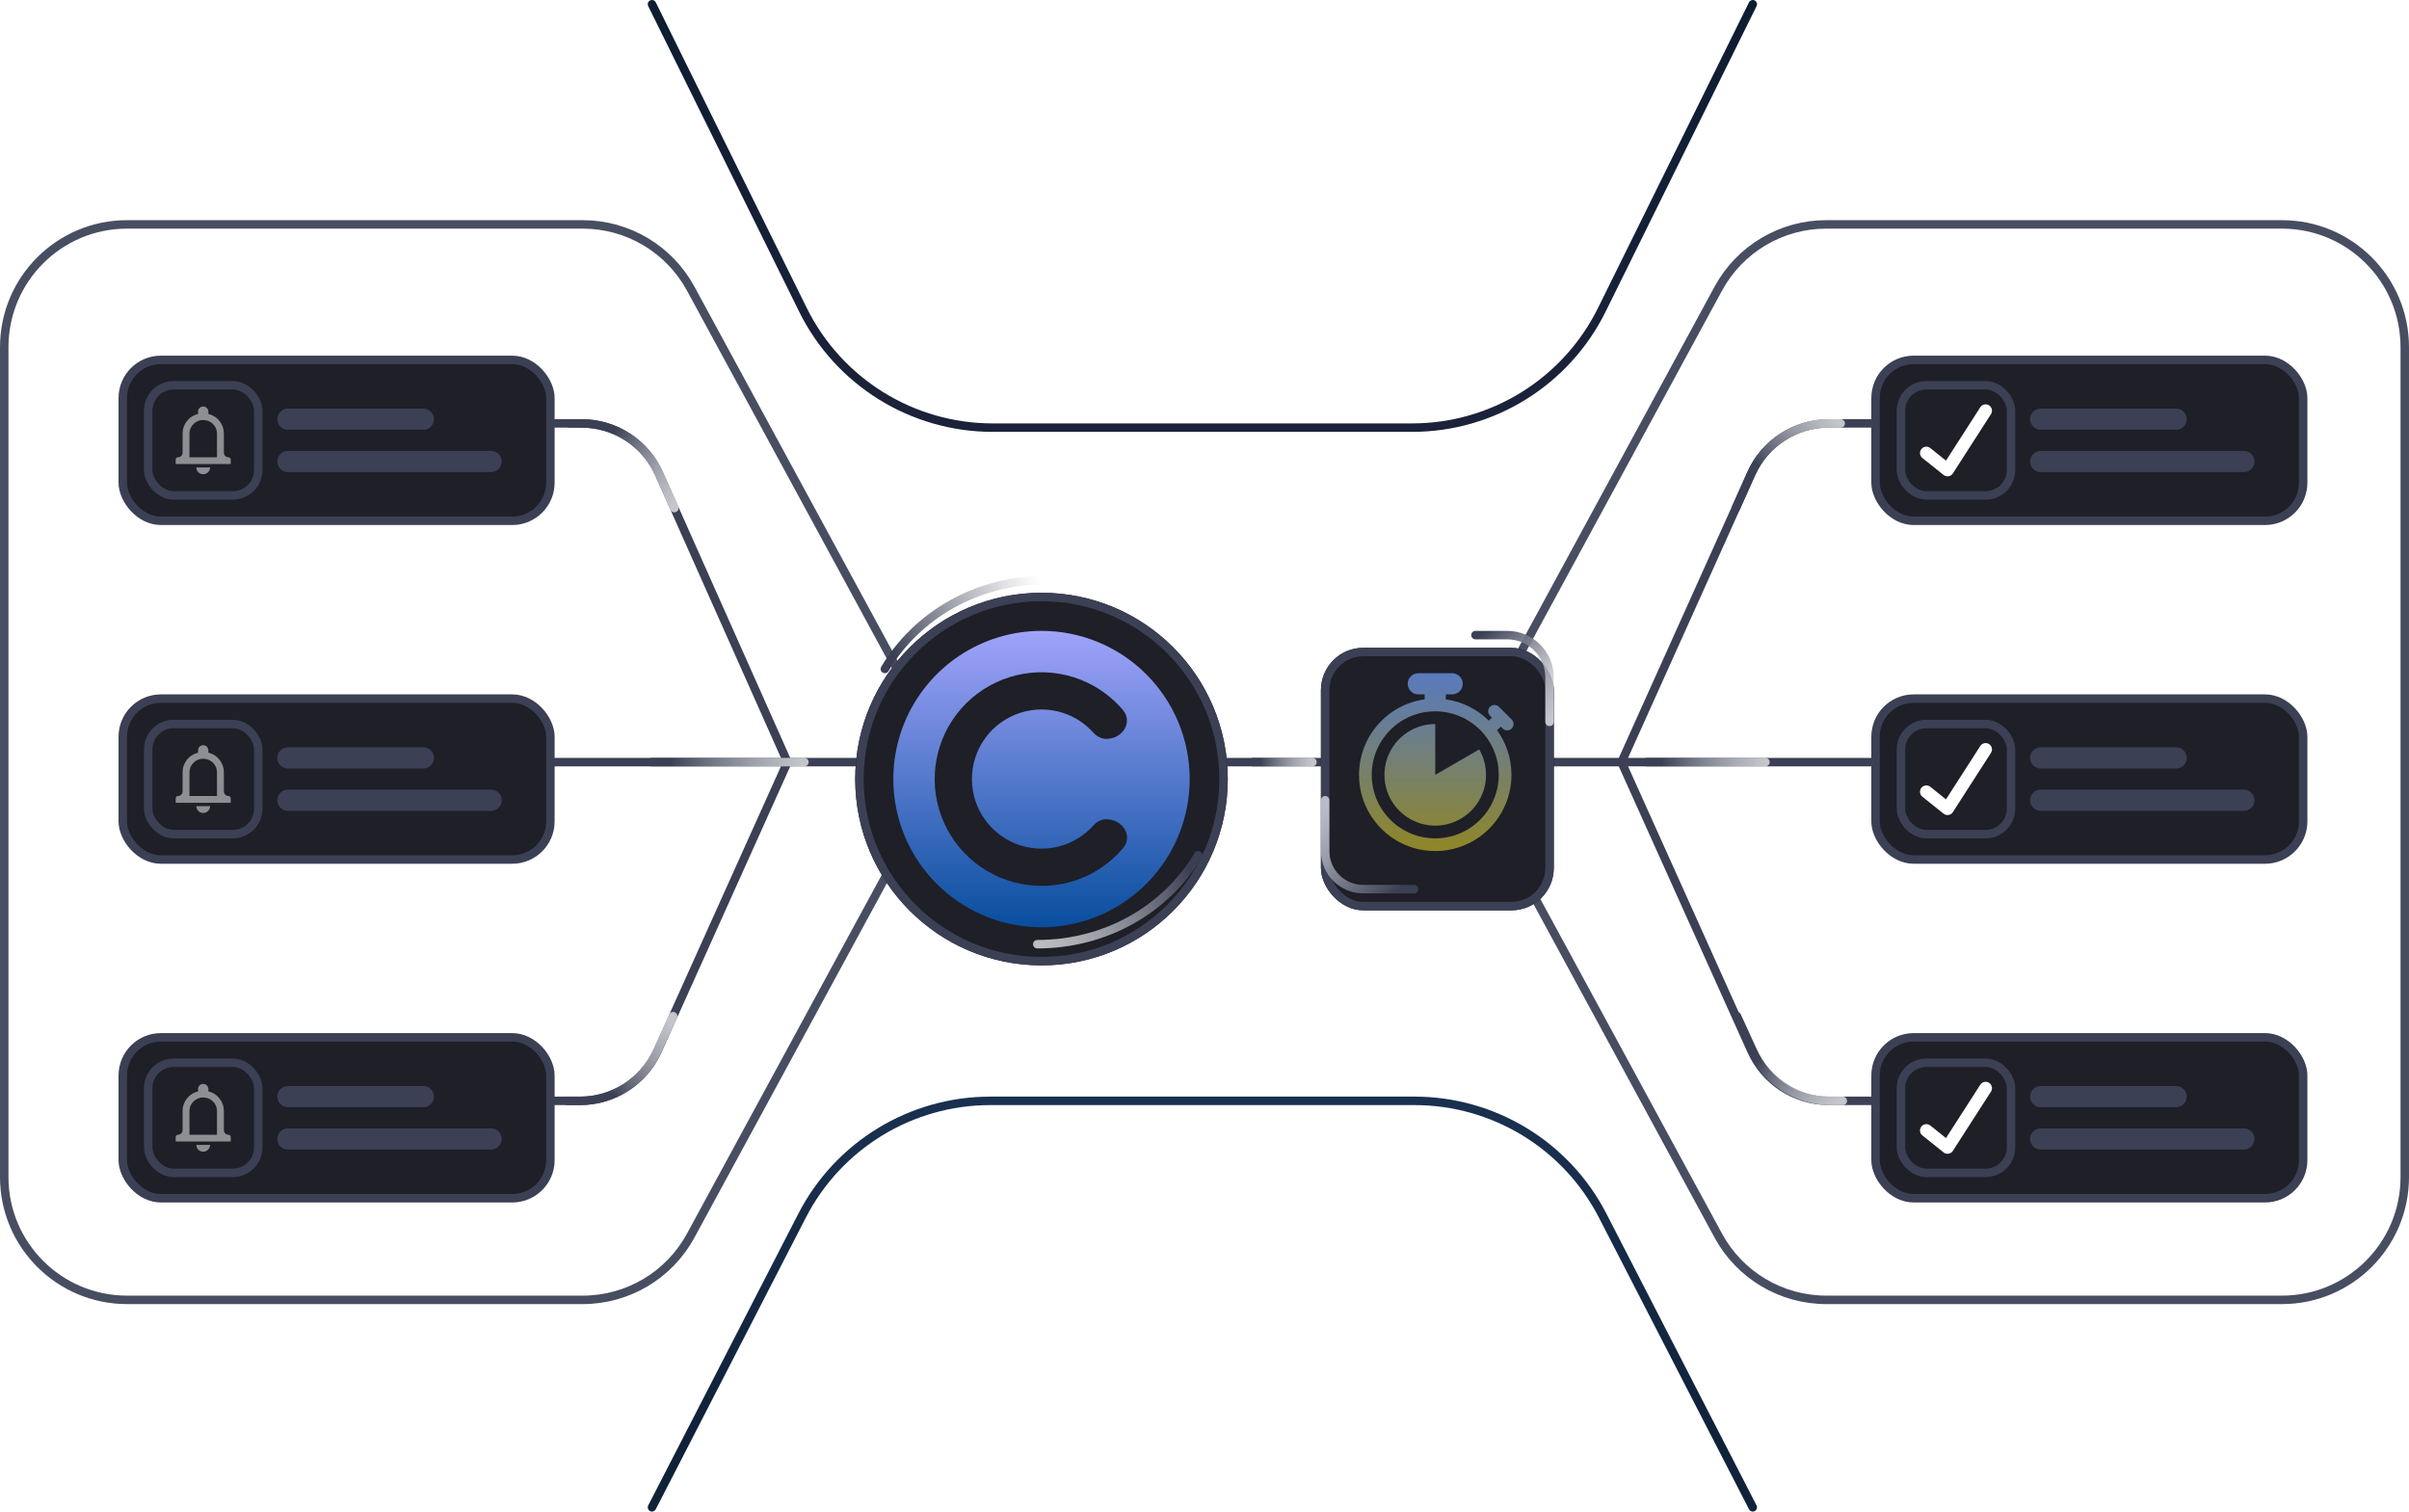
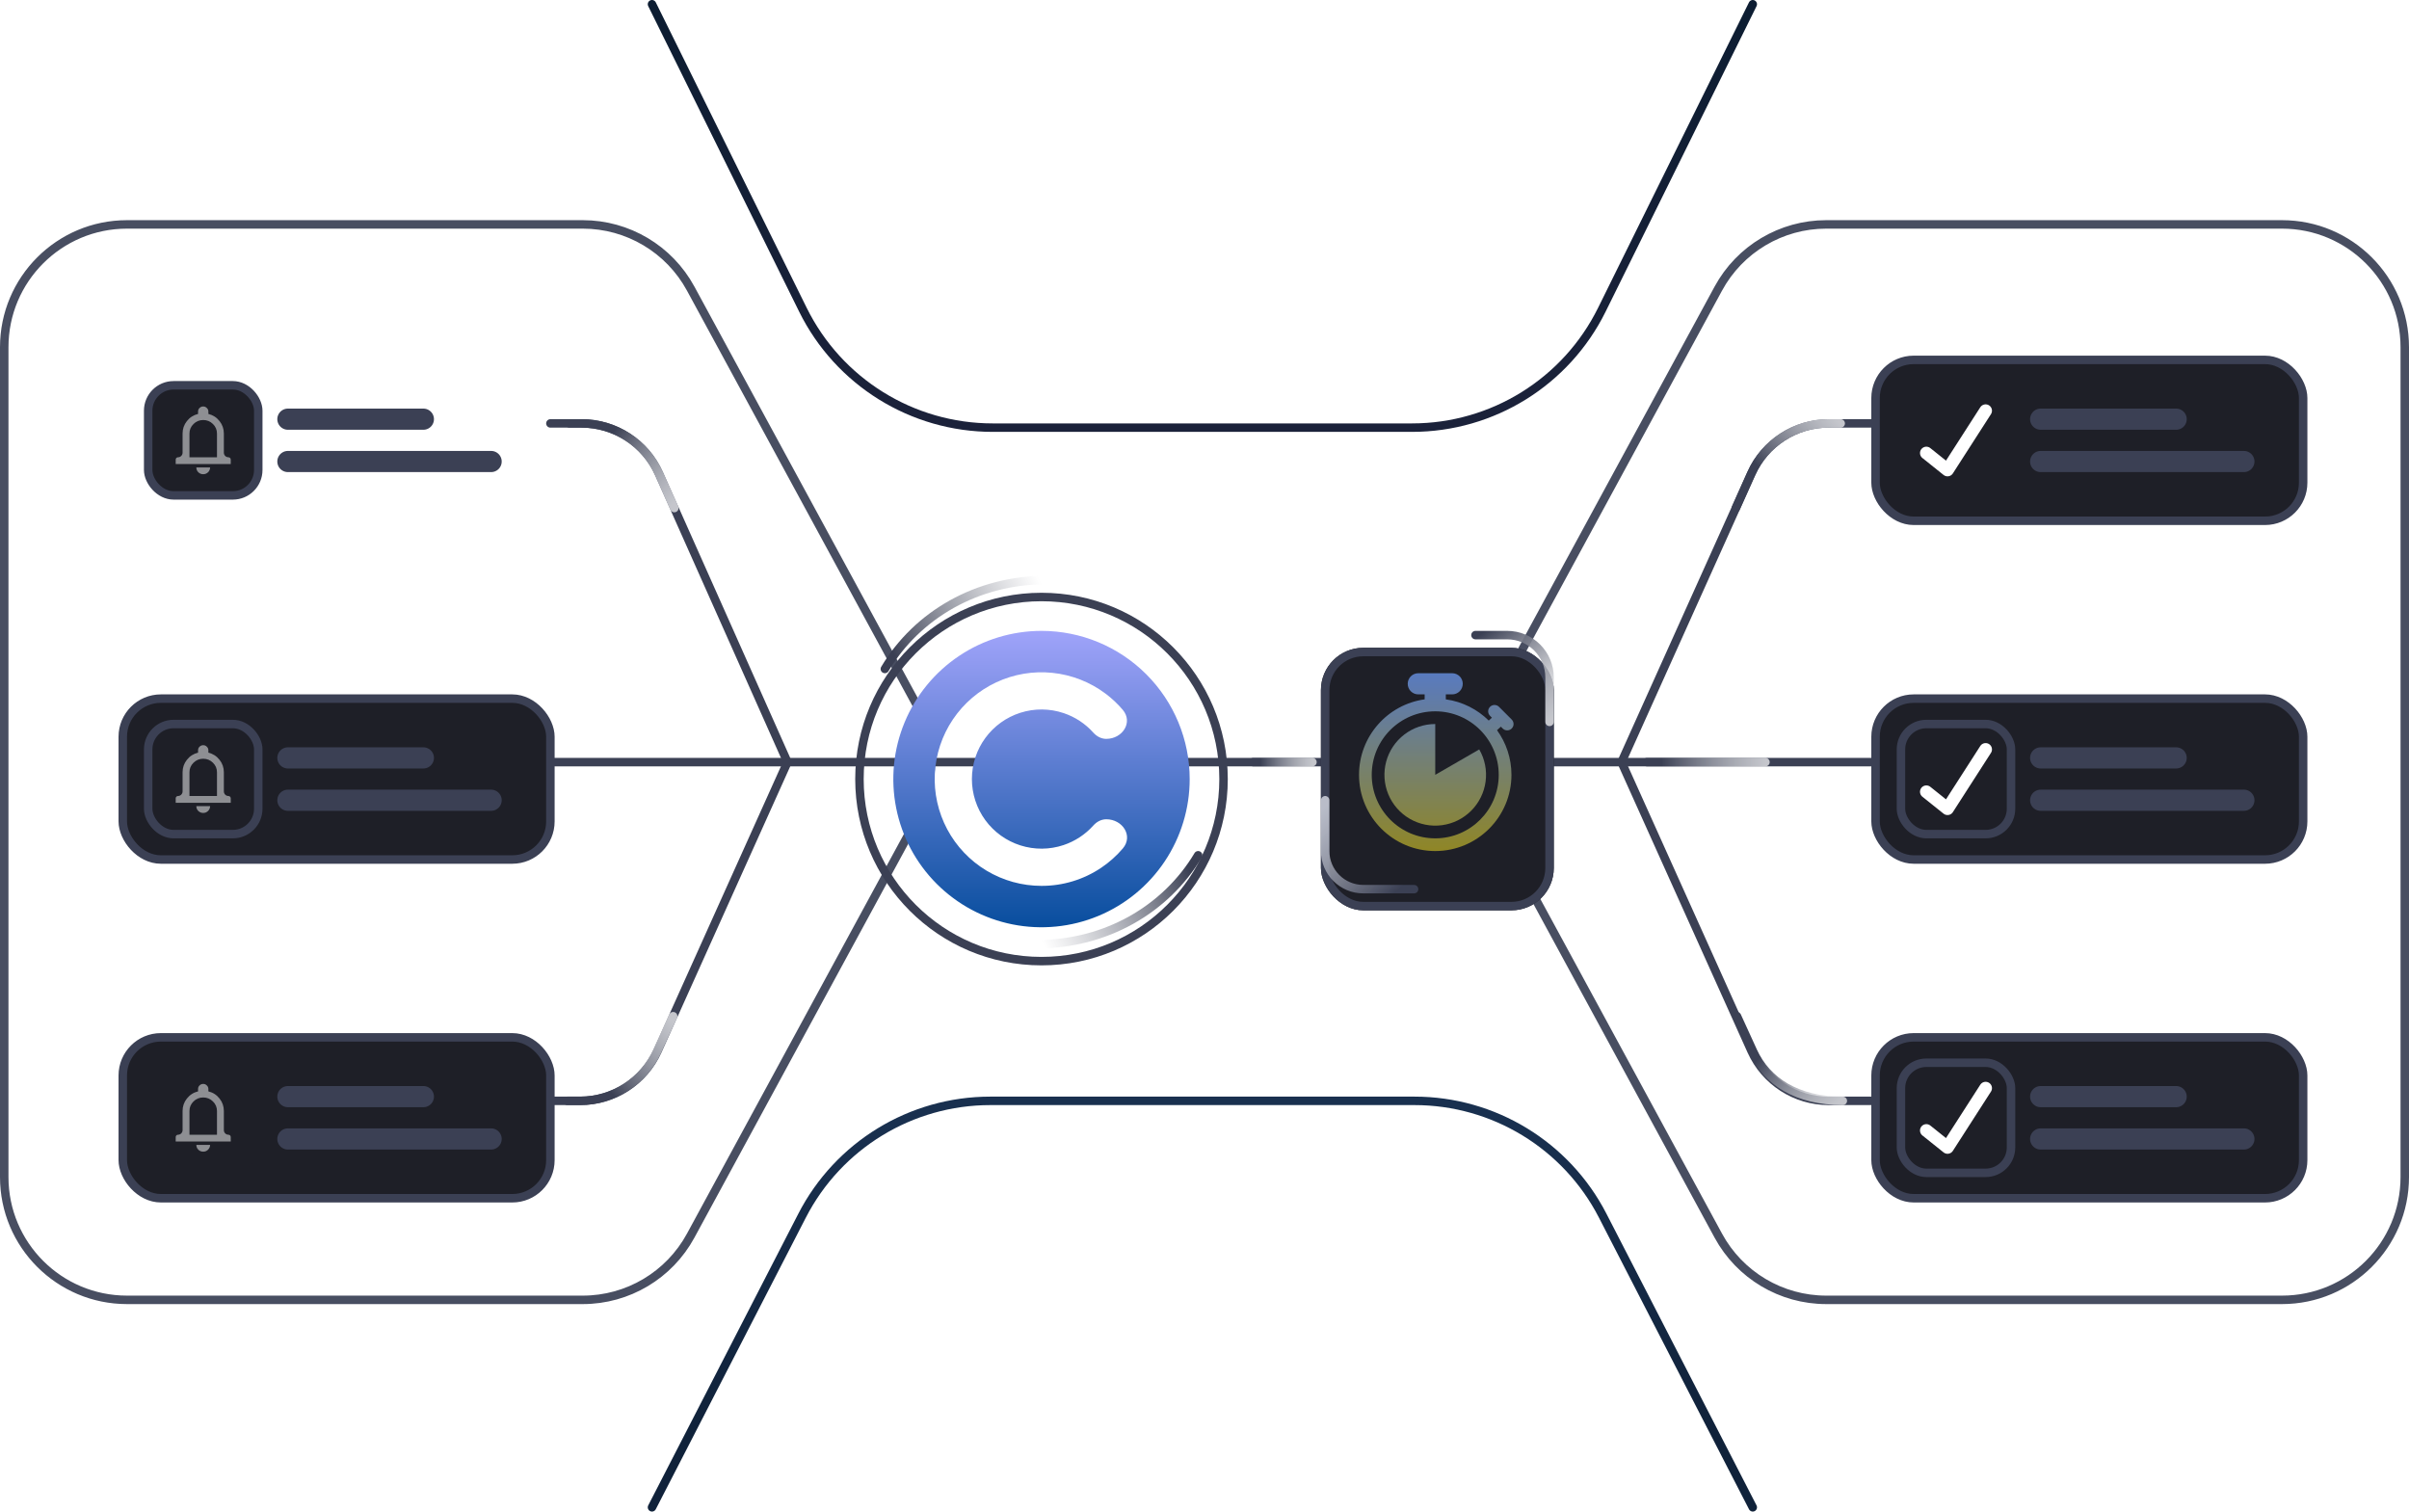
<svg xmlns="http://www.w3.org/2000/svg" width="569" height="357" viewBox="0 0 569 357" fill="none">
  <path d="M1 82C1 65.984 13.984 53 30 53H137.652C148.284 53 158.064 58.818 163.138 68.162L216.349 166.162C221.035 174.792 221.035 185.208 216.349 193.838L163.138 291.838C158.064 301.182 148.284 307 137.652 307H30C13.984 307 1 294.016 1 278V82Z" stroke="#1B223A" stroke-opacity="0.8" stroke-width="2" />
  <path d="M568 82C568 65.984 555.016 53 539 53H431.348C420.716 53 410.936 58.818 405.862 68.162L352.651 166.162C347.965 174.792 347.965 185.208 352.651 193.838L405.862 291.838C410.936 301.182 420.716 307 431.348 307H539C555.016 307 568 294.016 568 278V82Z" stroke="#1B223A" stroke-opacity="0.8" stroke-width="2" />
  <path d="M462 180L54 180" stroke="#3B4054" stroke-width="2" stroke-linecap="round" stroke-linejoin="round" />
  <path d="M186 180L155.648 111.862C152.434 104.648 145.276 100 137.378 100H130" stroke="#3B4054" stroke-width="2" stroke-linecap="round" stroke-linejoin="round" />
  <path d="M134.5 100H137.378C145.276 100 152.434 104.648 155.648 111.862L159.273 120" stroke="url(#paint0_linear_447_3)" stroke-width="2" stroke-linecap="round" stroke-linejoin="round" />
  <path d="M186 180L155.307 248.207C152.077 255.384 144.938 260 137.068 260H118.5" stroke="#3B4054" stroke-width="2" stroke-linecap="round" stroke-linejoin="round" />
  <path d="M383 180L413.693 111.793C416.923 104.616 424.062 100 431.932 100H450.5" stroke="#3B4054" stroke-width="2" stroke-linecap="round" stroke-linejoin="round" />
  <path d="M383 180L413.693 248.207C416.923 255.384 424.062 260 431.932 260H450.5" stroke="#3B4054" stroke-width="2" stroke-linecap="round" stroke-linejoin="round" />
  <g filter="url(#filter0_d_447_3)">
-     <rect x="29" y="81" width="101" height="38" rx="9" fill="#1E1F27" stroke="#3B4054" stroke-width="2" />
    <rect x="35" y="87" width="26" height="26" rx="6" fill="#1E1F27" />
    <rect x="35" y="87" width="26" height="26" rx="6" stroke="#3B4054" stroke-width="2" />
    <path d="M41.5 105.6V104.542C41.5 104.243 41.742 104 42.042 104C42.64 104 43.125 103.515 43.125 102.917V98.4C43.125 97.293 43.464 96.313 44.141 95.46C44.818 94.593 45.698 94.027 46.781 93.76V93.2C46.781 92.867 46.896 92.587 47.127 92.36C47.37 92.12 47.661 92 48 92C48.339 92 48.623 92.12 48.853 92.36C49.097 92.587 49.219 92.867 49.219 93.2V93.76C50.302 94.027 51.182 94.593 51.859 95.46C52.536 96.313 52.875 97.293 52.875 98.4V102.917C52.875 103.515 53.36 104 53.958 104C54.258 104 54.5 104.243 54.5 104.542V105.6H41.5ZM48 108C47.553 108 47.167 107.847 46.842 107.54C46.531 107.22 46.375 106.84 46.375 106.4H49.625C49.625 106.84 49.462 107.22 49.138 107.54C48.826 107.847 48.447 108 48 108ZM44.75 104H51.25V98.4C51.25 97.52 50.932 96.767 50.295 96.14C49.659 95.513 48.894 95.2 48 95.2C47.106 95.2 46.341 95.513 45.705 96.14C45.068 96.767 44.75 97.52 44.75 98.4V104Z" fill="#8E8F93" />
    <path d="M68 95H100" stroke="#3B4054" stroke-width="5" stroke-linecap="round" stroke-linejoin="round" />
    <path d="M68 105H116" stroke="#3B4054" stroke-width="5" stroke-linecap="round" stroke-linejoin="round" />
  </g>
  <g filter="url(#filter1_d_447_3)">
    <rect x="29" y="161" width="101" height="38" rx="9" fill="#1E1F27" stroke="#3B4054" stroke-width="2" />
    <rect x="35" y="167" width="26" height="26" rx="6" fill="#1E1F27" />
    <rect x="35" y="167" width="26" height="26" rx="6" stroke="#3B4054" stroke-width="2" />
    <path d="M41.5 185.6V184.542C41.5 184.243 41.742 184 42.042 184C42.64 184 43.125 183.515 43.125 182.917V178.4C43.125 177.293 43.464 176.313 44.141 175.46C44.818 174.593 45.698 174.027 46.781 173.76V173.2C46.781 172.867 46.896 172.587 47.127 172.36C47.37 172.12 47.661 172 48 172C48.339 172 48.623 172.12 48.853 172.36C49.097 172.587 49.219 172.867 49.219 173.2V173.76C50.302 174.027 51.182 174.593 51.859 175.46C52.536 176.313 52.875 177.293 52.875 178.4V182.917C52.875 183.515 53.36 184 53.958 184C54.258 184 54.5 184.243 54.5 184.542V185.6H41.5ZM48 188C47.553 188 47.167 187.847 46.842 187.54C46.531 187.22 46.375 186.84 46.375 186.4H49.625C49.625 186.84 49.462 187.22 49.138 187.54C48.826 187.847 48.447 188 48 188ZM44.75 184H51.25V178.4C51.25 177.52 50.932 176.767 50.295 176.14C49.659 175.513 48.894 175.2 48 175.2C47.106 175.2 46.341 175.513 45.705 176.14C45.068 176.767 44.75 177.52 44.75 178.4V184Z" fill="#8E8F93" />
    <path d="M68 175H100" stroke="#3B4054" stroke-width="5" stroke-linecap="round" stroke-linejoin="round" />
    <path d="M68 185H116" stroke="#3B4054" stroke-width="5" stroke-linecap="round" stroke-linejoin="round" />
  </g>
  <g filter="url(#filter2_d_447_3)">
    <rect x="29" y="241" width="101" height="38" rx="9" fill="#1E1F27" stroke="#3B4054" stroke-width="2" />
    <rect x="35" y="247" width="26" height="26" rx="6" fill="#1E1F27" />
-     <rect x="35" y="247" width="26" height="26" rx="6" stroke="#3B4054" stroke-width="2" />
    <path d="M41.5 265.6V264.542C41.5 264.243 41.742 264 42.042 264C42.64 264 43.125 263.515 43.125 262.917V258.4C43.125 257.293 43.464 256.313 44.141 255.46C44.818 254.593 45.698 254.027 46.781 253.76V253.2C46.781 252.867 46.896 252.587 47.127 252.36C47.37 252.12 47.661 252 48 252C48.339 252 48.623 252.12 48.853 252.36C49.097 252.587 49.219 252.867 49.219 253.2V253.76C50.302 254.027 51.182 254.593 51.859 255.46C52.536 256.313 52.875 257.293 52.875 258.4V262.917C52.875 263.515 53.36 264 53.958 264C54.258 264 54.5 264.243 54.5 264.542V265.6H41.5ZM48 268C47.553 268 47.167 267.847 46.842 267.54C46.531 267.22 46.375 266.84 46.375 266.4H49.625C49.625 266.84 49.462 267.22 49.138 267.54C48.826 267.847 48.447 268 48 268ZM44.75 264H51.25V258.4C51.25 257.52 50.932 256.767 50.295 256.14C49.659 255.513 48.894 255.2 48 255.2C47.106 255.2 46.341 255.513 45.705 256.14C45.068 256.767 44.75 257.52 44.75 258.4V264Z" fill="#8E8F93" />
    <path d="M68 255H100" stroke="#3B4054" stroke-width="5" stroke-linecap="round" stroke-linejoin="round" />
    <path d="M68 265H116" stroke="#3B4054" stroke-width="5" stroke-linecap="round" stroke-linejoin="round" />
  </g>
  <g filter="url(#filter3_d_447_3)">
-     <circle cx="246" cy="180" r="44" fill="#1E1F27" />
    <circle cx="246" cy="180" r="43" stroke="#3B4054" stroke-width="2" />
  </g>
  <path fill-rule="evenodd" clip-rule="evenodd" d="M247 138C231.261 138 217.349 145.95 209.859 158.512C209.576 158.986 208.962 159.142 208.488 158.859C208.014 158.576 207.858 157.962 208.141 157.488C216.004 144.299 230.581 136 247 136C247.553 136 248 136.448 248 137C248 137.552 247.553 138 247 138Z" fill="url(#paint1_linear_447_3)" />
  <path fill-rule="evenodd" clip-rule="evenodd" d="M245 222C260.739 222 274.651 214.05 282.141 201.488C282.424 201.014 283.038 200.858 283.512 201.141C283.986 201.424 284.142 202.038 283.859 202.512C275.996 215.701 261.419 224 245 224C244.447 224 244 223.553 244 223C244 222.448 244.447 222 245 222Z" fill="url(#paint2_linear_447_3)" />
  <g filter="url(#filter4_d_447_3)">
    <path d="M246 145C239.078 145 232.311 147.053 226.555 150.899C220.799 154.744 216.313 160.211 213.664 166.606C211.015 173.001 210.322 180.039 211.673 186.828C213.023 193.617 216.356 199.854 221.251 204.749C226.146 209.644 232.383 212.977 239.172 214.327C245.961 215.678 252.999 214.985 259.394 212.336C265.789 209.687 271.256 205.201 275.101 199.445C278.947 193.689 281 186.922 281 180C281 170.717 277.313 161.815 270.749 155.251C264.185 148.687 255.283 145 246 145ZM246 205.223C241.425 205.224 236.936 203.981 233.013 201.626C229.09 199.272 225.882 195.895 223.731 191.857C221.58 187.819 220.568 183.272 220.804 178.703C221.039 174.134 222.513 169.715 225.067 165.919C227.621 162.123 231.16 159.094 235.303 157.155C239.447 155.216 244.041 154.44 248.591 154.912C253.142 155.383 257.479 157.083 261.138 159.83C262.631 160.951 263.988 162.229 265.188 163.638C267.69 166.572 265.146 170.506 261.29 170.506C260.115 170.506 259.033 169.917 258.249 169.041C256.355 166.924 253.937 165.326 251.224 164.416C247.917 163.306 244.342 163.278 241.017 164.336C237.692 165.393 234.79 167.481 232.73 170.297C230.671 173.113 229.561 176.511 229.561 180C229.561 183.489 230.671 186.887 232.73 189.703C234.79 192.519 237.692 194.607 241.017 195.664C244.342 196.722 247.917 196.694 251.224 195.584C253.935 194.675 256.351 193.079 258.244 190.965C259.031 190.086 260.118 189.494 261.298 189.494C265.165 189.494 267.72 193.435 265.215 196.379C263.736 198.118 262.019 199.657 260.103 200.945C255.936 203.749 251.023 205.239 246 205.223Z" fill="url(#paint3_linear_447_3)" />
  </g>
  <g filter="url(#filter5_d_447_3)">
    <rect x="312" y="149" width="55" height="62" rx="10" fill="#1E1F27" />
    <rect x="313" y="150" width="53" height="60" rx="9" stroke="#3B4054" stroke-width="2" />
  </g>
  <path d="M348.5 150H356C361.523 150 366 154.477 366 160V170.5" stroke="url(#paint4_linear_447_3)" stroke-width="2" stroke-linecap="round" />
  <path d="M313 189V201C313 205.971 317.029 210 322 210H327H334" stroke="url(#paint5_linear_447_3)" stroke-width="2" stroke-linecap="round" />
  <g filter="url(#filter6_d_447_3)">
    <rect x="443" y="81" width="101" height="38" rx="9" fill="#1E1F27" stroke="#3B4054" stroke-width="2" />
    <path d="M482 95H514" stroke="#3B4054" stroke-width="5" stroke-linecap="round" stroke-linejoin="round" />
    <path d="M482 105H530" stroke="#3B4054" stroke-width="5" stroke-linecap="round" stroke-linejoin="round" />
    <rect x="449" y="87" width="26" height="26" rx="6" fill="#1E1F27" />
-     <rect x="449" y="87" width="26" height="26" rx="6" stroke="#3B4054" stroke-width="2" />
    <path d="M455 103L460 107L469 93" stroke="white" stroke-width="3" stroke-linecap="round" stroke-linejoin="round" />
  </g>
  <g filter="url(#filter7_d_447_3)">
    <rect x="443" y="161" width="101" height="38" rx="9" fill="#1E1F27" stroke="#3B4054" stroke-width="2" />
    <path d="M482 175H514" stroke="#3B4054" stroke-width="5" stroke-linecap="round" stroke-linejoin="round" />
    <path d="M482 185H530" stroke="#3B4054" stroke-width="5" stroke-linecap="round" stroke-linejoin="round" />
    <rect x="449" y="167" width="26" height="26" rx="6" fill="#1E1F27" />
    <rect x="449" y="167" width="26" height="26" rx="6" stroke="#3B4054" stroke-width="2" />
    <path d="M455 183L460 187L469 173" stroke="white" stroke-width="3" stroke-linecap="round" stroke-linejoin="round" />
  </g>
  <g filter="url(#filter8_d_447_3)">
    <rect x="443" y="241" width="101" height="38" rx="9" fill="#1E1F27" stroke="#3B4054" stroke-width="2" />
    <path d="M482 255H514" stroke="#3B4054" stroke-width="5" stroke-linecap="round" stroke-linejoin="round" />
    <path d="M482 265H530" stroke="#3B4054" stroke-width="5" stroke-linecap="round" stroke-linejoin="round" />
    <rect x="449" y="247" width="26" height="26" rx="6" fill="#1E1F27" />
    <rect x="449" y="247" width="26" height="26" rx="6" stroke="#3B4054" stroke-width="2" />
    <path d="M455 263L460 267L469 253" stroke="white" stroke-width="3" stroke-linecap="round" stroke-linejoin="round" />
  </g>
-   <path d="M154 180H190" stroke="url(#paint6_linear_447_3)" stroke-width="2" stroke-linecap="round" stroke-linejoin="round" />
  <path d="M134 260H137.012C144.841 260 151.951 255.432 155.204 248.31L159 240" stroke="url(#paint7_linear_447_3)" stroke-width="2" stroke-linecap="round" stroke-linejoin="round" />
  <path d="M389 180L417 180" stroke="url(#paint8_linear_447_3)" stroke-width="2" stroke-linecap="round" stroke-linejoin="round" />
  <path d="M296 180L310 180" stroke="url(#paint9_linear_447_3)" stroke-width="2" stroke-linecap="round" stroke-linejoin="round" />
  <path d="M434.772 100H431.894C423.997 100 416.839 104.648 413.625 111.862L410 120" stroke="url(#paint10_linear_447_3)" stroke-width="2" stroke-linecap="round" stroke-linejoin="round" />
-   <path d="M435.272 260H432.26C424.431 260 417.322 255.432 414.069 248.31L410.272 240" stroke="url(#paint11_linear_447_3)" stroke-width="2" stroke-linecap="round" stroke-linejoin="round" />
+   <path d="M435.272 260C424.431 260 417.322 255.432 414.069 248.31L410.272 240" stroke="url(#paint11_linear_447_3)" stroke-width="2" stroke-linecap="round" stroke-linejoin="round" />
  <path d="M154 1L189.644 73.147C198.071 90.204 215.447 101 234.472 101H333.528C352.553 101 369.929 90.204 378.356 73.147L414 1" stroke="url(#paint12_linear_447_3)" stroke-width="2" stroke-linecap="round" stroke-linejoin="round" />
  <path d="M154 356L189.448 287.12C198.018 270.467 215.177 260 233.906 260H334.094C352.823 260 369.982 270.467 378.552 287.12L414 356" stroke="url(#paint13_linear_447_3)" stroke-width="2" stroke-linecap="round" stroke-linejoin="round" />
  <circle cx="339" cy="183" r="18" fill="#1E1F27" />
  <path fill-rule="evenodd" clip-rule="evenodd" d="M332.5 161.5C332.5 160.119 333.619 159 335 159H343C344.381 159 345.5 160.119 345.5 161.5C345.5 162.881 344.381 164 343 164H341.5V165.172C345.427 165.718 348.949 167.531 351.639 170.184L352.382 169.504L351.939 169.061C351.353 168.475 351.353 167.525 351.939 166.939C352.525 166.354 353.475 166.354 354.06 166.939L357.06 169.939C357.646 170.525 357.646 171.475 357.06 172.061C356.475 172.646 355.525 172.646 354.939 172.061L354.504 171.625L353.592 172.459C355.736 175.422 357 179.063 357 183C357 192.941 348.941 201 339 201C329.059 201 321 192.941 321 183C321 173.907 327.742 166.389 336.5 165.172V164H335C333.619 164 332.5 162.881 332.5 161.5ZM354 183C354 191.284 347.284 198 339 198C330.716 198 324 191.284 324 183C324 174.716 330.716 168 339 168C347.284 168 354 174.716 354 183Z" fill="url(#paint14_linear_447_3)" />
  <path d="M349.392 177C350.713 179.288 351.242 181.947 350.897 184.566C350.553 187.185 349.353 189.617 347.485 191.485C345.617 193.353 343.185 194.553 340.566 194.897C337.947 195.242 335.288 194.713 333 193.392C330.712 192.072 328.924 190.033 327.913 187.592C326.903 185.152 326.725 182.446 327.409 179.894C328.093 177.343 329.599 175.088 331.695 173.48C333.791 171.872 336.358 171 339 171L339 183L349.392 177Z" fill="url(#paint15_linear_447_3)" />
  <defs>
    <filter id="filter0_d_447_3" x="14" y="70" width="131" height="68" filterUnits="userSpaceOnUse" color-interpolation-filters="sRGB">
      <feFlood flood-opacity="0" result="BackgroundImageFix" />
      <feColorMatrix in="SourceAlpha" type="matrix" values="0 0 0 0 0 0 0 0 0 0 0 0 0 0 0 0 0 0 127 0" result="hardAlpha" />
      <feOffset dy="4" />
      <feGaussianBlur stdDeviation="7" />
      <feComposite in2="hardAlpha" operator="out" />
      <feColorMatrix type="matrix" values="0 0 0 0 0 0 0 0 0 0 0 0 0 0 0 0 0 0 0.25 0" />
      <feBlend mode="normal" in2="BackgroundImageFix" result="effect1_dropShadow_447_3" />
      <feBlend mode="normal" in="SourceGraphic" in2="effect1_dropShadow_447_3" result="shape" />
    </filter>
    <filter id="filter1_d_447_3" x="14" y="150" width="131" height="68" filterUnits="userSpaceOnUse" color-interpolation-filters="sRGB">
      <feFlood flood-opacity="0" result="BackgroundImageFix" />
      <feColorMatrix in="SourceAlpha" type="matrix" values="0 0 0 0 0 0 0 0 0 0 0 0 0 0 0 0 0 0 127 0" result="hardAlpha" />
      <feOffset dy="4" />
      <feGaussianBlur stdDeviation="7" />
      <feComposite in2="hardAlpha" operator="out" />
      <feColorMatrix type="matrix" values="0 0 0 0 0 0 0 0 0 0 0 0 0 0 0 0 0 0 0.25 0" />
      <feBlend mode="normal" in2="BackgroundImageFix" result="effect1_dropShadow_447_3" />
      <feBlend mode="normal" in="SourceGraphic" in2="effect1_dropShadow_447_3" result="shape" />
    </filter>
    <filter id="filter2_d_447_3" x="14" y="230" width="131" height="68" filterUnits="userSpaceOnUse" color-interpolation-filters="sRGB">
      <feFlood flood-opacity="0" result="BackgroundImageFix" />
      <feColorMatrix in="SourceAlpha" type="matrix" values="0 0 0 0 0 0 0 0 0 0 0 0 0 0 0 0 0 0 127 0" result="hardAlpha" />
      <feOffset dy="4" />
      <feGaussianBlur stdDeviation="7" />
      <feComposite in2="hardAlpha" operator="out" />
      <feColorMatrix type="matrix" values="0 0 0 0 0 0 0 0 0 0 0 0 0 0 0 0 0 0 0.25 0" />
      <feBlend mode="normal" in2="BackgroundImageFix" result="effect1_dropShadow_447_3" />
      <feBlend mode="normal" in="SourceGraphic" in2="effect1_dropShadow_447_3" result="shape" />
    </filter>
    <filter id="filter3_d_447_3" x="198" y="136" width="96" height="96" filterUnits="userSpaceOnUse" color-interpolation-filters="sRGB">
      <feFlood flood-opacity="0" result="BackgroundImageFix" />
      <feColorMatrix in="SourceAlpha" type="matrix" values="0 0 0 0 0 0 0 0 0 0 0 0 0 0 0 0 0 0 127 0" result="hardAlpha" />
      <feOffset dy="4" />
      <feGaussianBlur stdDeviation="2" />
      <feComposite in2="hardAlpha" operator="out" />
      <feColorMatrix type="matrix" values="0 0 0 0 0 0 0 0 0 0 0 0 0 0 0 0 0 0 0.25 0" />
      <feBlend mode="normal" in2="BackgroundImageFix" result="effect1_dropShadow_447_3" />
      <feBlend mode="normal" in="SourceGraphic" in2="effect1_dropShadow_447_3" result="shape" />
    </filter>
    <filter id="filter4_d_447_3" x="195" y="133" width="102" height="102" filterUnits="userSpaceOnUse" color-interpolation-filters="sRGB">
      <feFlood flood-opacity="0" result="BackgroundImageFix" />
      <feColorMatrix in="SourceAlpha" type="matrix" values="0 0 0 0 0 0 0 0 0 0 0 0 0 0 0 0 0 0 127 0" result="hardAlpha" />
      <feOffset dy="4" />
      <feGaussianBlur stdDeviation="8" />
      <feComposite in2="hardAlpha" operator="out" />
      <feColorMatrix type="matrix" values="0 0 0 0 0 0 0 0 0 0 0 0 0 0 0 0 0 0 0.31 0" />
      <feBlend mode="normal" in2="BackgroundImageFix" result="effect1_dropShadow_447_3" />
      <feBlend mode="normal" in="SourceGraphic" in2="effect1_dropShadow_447_3" result="shape" />
    </filter>
    <filter id="filter5_d_447_3" x="308" y="149" width="63" height="70" filterUnits="userSpaceOnUse" color-interpolation-filters="sRGB">
      <feFlood flood-opacity="0" result="BackgroundImageFix" />
      <feColorMatrix in="SourceAlpha" type="matrix" values="0 0 0 0 0 0 0 0 0 0 0 0 0 0 0 0 0 0 127 0" result="hardAlpha" />
      <feOffset dy="4" />
      <feGaussianBlur stdDeviation="2" />
      <feComposite in2="hardAlpha" operator="out" />
      <feColorMatrix type="matrix" values="0 0 0 0 0 0 0 0 0 0 0 0 0 0 0 0 0 0 0.25 0" />
      <feBlend mode="normal" in2="BackgroundImageFix" result="effect1_dropShadow_447_3" />
      <feBlend mode="normal" in="SourceGraphic" in2="effect1_dropShadow_447_3" result="shape" />
    </filter>
    <filter id="filter6_d_447_3" x="428" y="70" width="131" height="68" filterUnits="userSpaceOnUse" color-interpolation-filters="sRGB">
      <feFlood flood-opacity="0" result="BackgroundImageFix" />
      <feColorMatrix in="SourceAlpha" type="matrix" values="0 0 0 0 0 0 0 0 0 0 0 0 0 0 0 0 0 0 127 0" result="hardAlpha" />
      <feOffset dy="4" />
      <feGaussianBlur stdDeviation="7" />
      <feComposite in2="hardAlpha" operator="out" />
      <feColorMatrix type="matrix" values="0 0 0 0 0 0 0 0 0 0 0 0 0 0 0 0 0 0 0.25 0" />
      <feBlend mode="normal" in2="BackgroundImageFix" result="effect1_dropShadow_447_3" />
      <feBlend mode="normal" in="SourceGraphic" in2="effect1_dropShadow_447_3" result="shape" />
    </filter>
    <filter id="filter7_d_447_3" x="428" y="150" width="131" height="68" filterUnits="userSpaceOnUse" color-interpolation-filters="sRGB">
      <feFlood flood-opacity="0" result="BackgroundImageFix" />
      <feColorMatrix in="SourceAlpha" type="matrix" values="0 0 0 0 0 0 0 0 0 0 0 0 0 0 0 0 0 0 127 0" result="hardAlpha" />
      <feOffset dy="4" />
      <feGaussianBlur stdDeviation="7" />
      <feComposite in2="hardAlpha" operator="out" />
      <feColorMatrix type="matrix" values="0 0 0 0 0 0 0 0 0 0 0 0 0 0 0 0 0 0 0.25 0" />
      <feBlend mode="normal" in2="BackgroundImageFix" result="effect1_dropShadow_447_3" />
      <feBlend mode="normal" in="SourceGraphic" in2="effect1_dropShadow_447_3" result="shape" />
    </filter>
    <filter id="filter8_d_447_3" x="428" y="230" width="131" height="68" filterUnits="userSpaceOnUse" color-interpolation-filters="sRGB">
      <feFlood flood-opacity="0" result="BackgroundImageFix" />
      <feColorMatrix in="SourceAlpha" type="matrix" values="0 0 0 0 0 0 0 0 0 0 0 0 0 0 0 0 0 0 127 0" result="hardAlpha" />
      <feOffset dy="4" />
      <feGaussianBlur stdDeviation="7" />
      <feComposite in2="hardAlpha" operator="out" />
      <feColorMatrix type="matrix" values="0 0 0 0 0 0 0 0 0 0 0 0 0 0 0 0 0 0 0.25 0" />
      <feBlend mode="normal" in2="BackgroundImageFix" result="effect1_dropShadow_447_3" />
      <feBlend mode="normal" in="SourceGraphic" in2="effect1_dropShadow_447_3" result="shape" />
    </filter>
    <linearGradient id="paint0_linear_447_3" x1="134" y1="100" x2="158" y2="120" gradientUnits="userSpaceOnUse">
      <stop offset="0.305" stop-color="#3B4054" />
      <stop offset="1" stop-color="white" stop-opacity="0.7" />
    </linearGradient>
    <linearGradient id="paint1_linear_447_3" x1="246.5" y1="139" x2="211.5" y2="155.5" gradientUnits="userSpaceOnUse">
      <stop stop-color="white" stop-opacity="0.7" />
      <stop offset="1" stop-color="#3A3F53" />
    </linearGradient>
    <linearGradient id="paint2_linear_447_3" x1="245.5" y1="221" x2="280.5" y2="204.5" gradientUnits="userSpaceOnUse">
      <stop stop-color="white" stop-opacity="0.7" />
      <stop offset="1" stop-color="#3A3F53" />
    </linearGradient>
    <linearGradient id="paint3_linear_447_3" x1="246" y1="141.174" x2="246" y2="218.826" gradientUnits="userSpaceOnUse">
      <stop stop-color="#A8A8FF" />
      <stop offset="1" stop-color="#004999" />
    </linearGradient>
    <linearGradient id="paint4_linear_447_3" x1="349.5" y1="150" x2="366" y2="170" gradientUnits="userSpaceOnUse">
      <stop stop-color="#3B4054" />
      <stop offset="1" stop-color="white" stop-opacity="0.7" />
    </linearGradient>
    <linearGradient id="paint5_linear_447_3" x1="313" y1="190.5" x2="330.5" y2="210" gradientUnits="userSpaceOnUse">
      <stop stop-color="#EEF1FA" stop-opacity="0.7" />
      <stop offset="1" stop-color="#3B4054" />
    </linearGradient>
    <linearGradient id="paint6_linear_447_3" x1="158.408" y1="180.5" x2="190" y2="180.5" gradientUnits="userSpaceOnUse">
      <stop stop-color="#3B4054" />
      <stop offset="1" stop-color="white" stop-opacity="0.7" />
    </linearGradient>
    <linearGradient id="paint7_linear_447_3" x1="133.5" y1="260" x2="157.5" y2="240" gradientUnits="userSpaceOnUse">
      <stop offset="0.305" stop-color="#3B4054" />
      <stop offset="1" stop-color="white" stop-opacity="0.7" />
    </linearGradient>
    <linearGradient id="paint8_linear_447_3" x1="392.429" y1="180.5" x2="417" y2="180.5" gradientUnits="userSpaceOnUse">
      <stop stop-color="#3B4054" />
      <stop offset="1" stop-color="white" stop-opacity="0.7" />
    </linearGradient>
    <linearGradient id="paint9_linear_447_3" x1="297.714" y1="180.5" x2="310" y2="180.5" gradientUnits="userSpaceOnUse">
      <stop stop-color="#3B4054" />
      <stop offset="1" stop-color="white" stop-opacity="0.7" />
    </linearGradient>
    <linearGradient id="paint10_linear_447_3" x1="434.5" y1="100" x2="411.272" y2="120" gradientUnits="userSpaceOnUse">
      <stop stop-color="white" stop-opacity="0.7" />
      <stop offset="0.695" stop-color="#3B4054" />
    </linearGradient>
    <linearGradient id="paint11_linear_447_3" x1="434.5" y1="260" x2="411.772" y2="240" gradientUnits="userSpaceOnUse">
      <stop stop-color="white" stop-opacity="0.7" />
      <stop offset="0.695" stop-color="#3B4054" />
    </linearGradient>
    <linearGradient id="paint12_linear_447_3" x1="284" y1="4.5" x2="284" y2="95" gradientUnits="userSpaceOnUse">
      <stop stop-color="#0D1D32" />
      <stop offset="1" stop-color="#1B223A" />
    </linearGradient>
    <linearGradient id="paint13_linear_447_3" x1="284" y1="338.24" x2="284" y2="265.76" gradientUnits="userSpaceOnUse">
      <stop stop-color="#10223A" />
      <stop offset="1" stop-color="#19304F" />
    </linearGradient>
    <linearGradient id="paint14_linear_447_3" x1="339.25" y1="155.5" x2="339.25" y2="203.5" gradientUnits="userSpaceOnUse">
      <stop stop-color="#5479CC" />
      <stop offset="1" stop-color="#93871D" />
    </linearGradient>
    <linearGradient id="paint15_linear_447_3" x1="339.25" y1="155.5" x2="339.25" y2="203.5" gradientUnits="userSpaceOnUse">
      <stop stop-color="#5479CC" />
      <stop offset="1" stop-color="#93871D" />
    </linearGradient>
  </defs>
</svg>